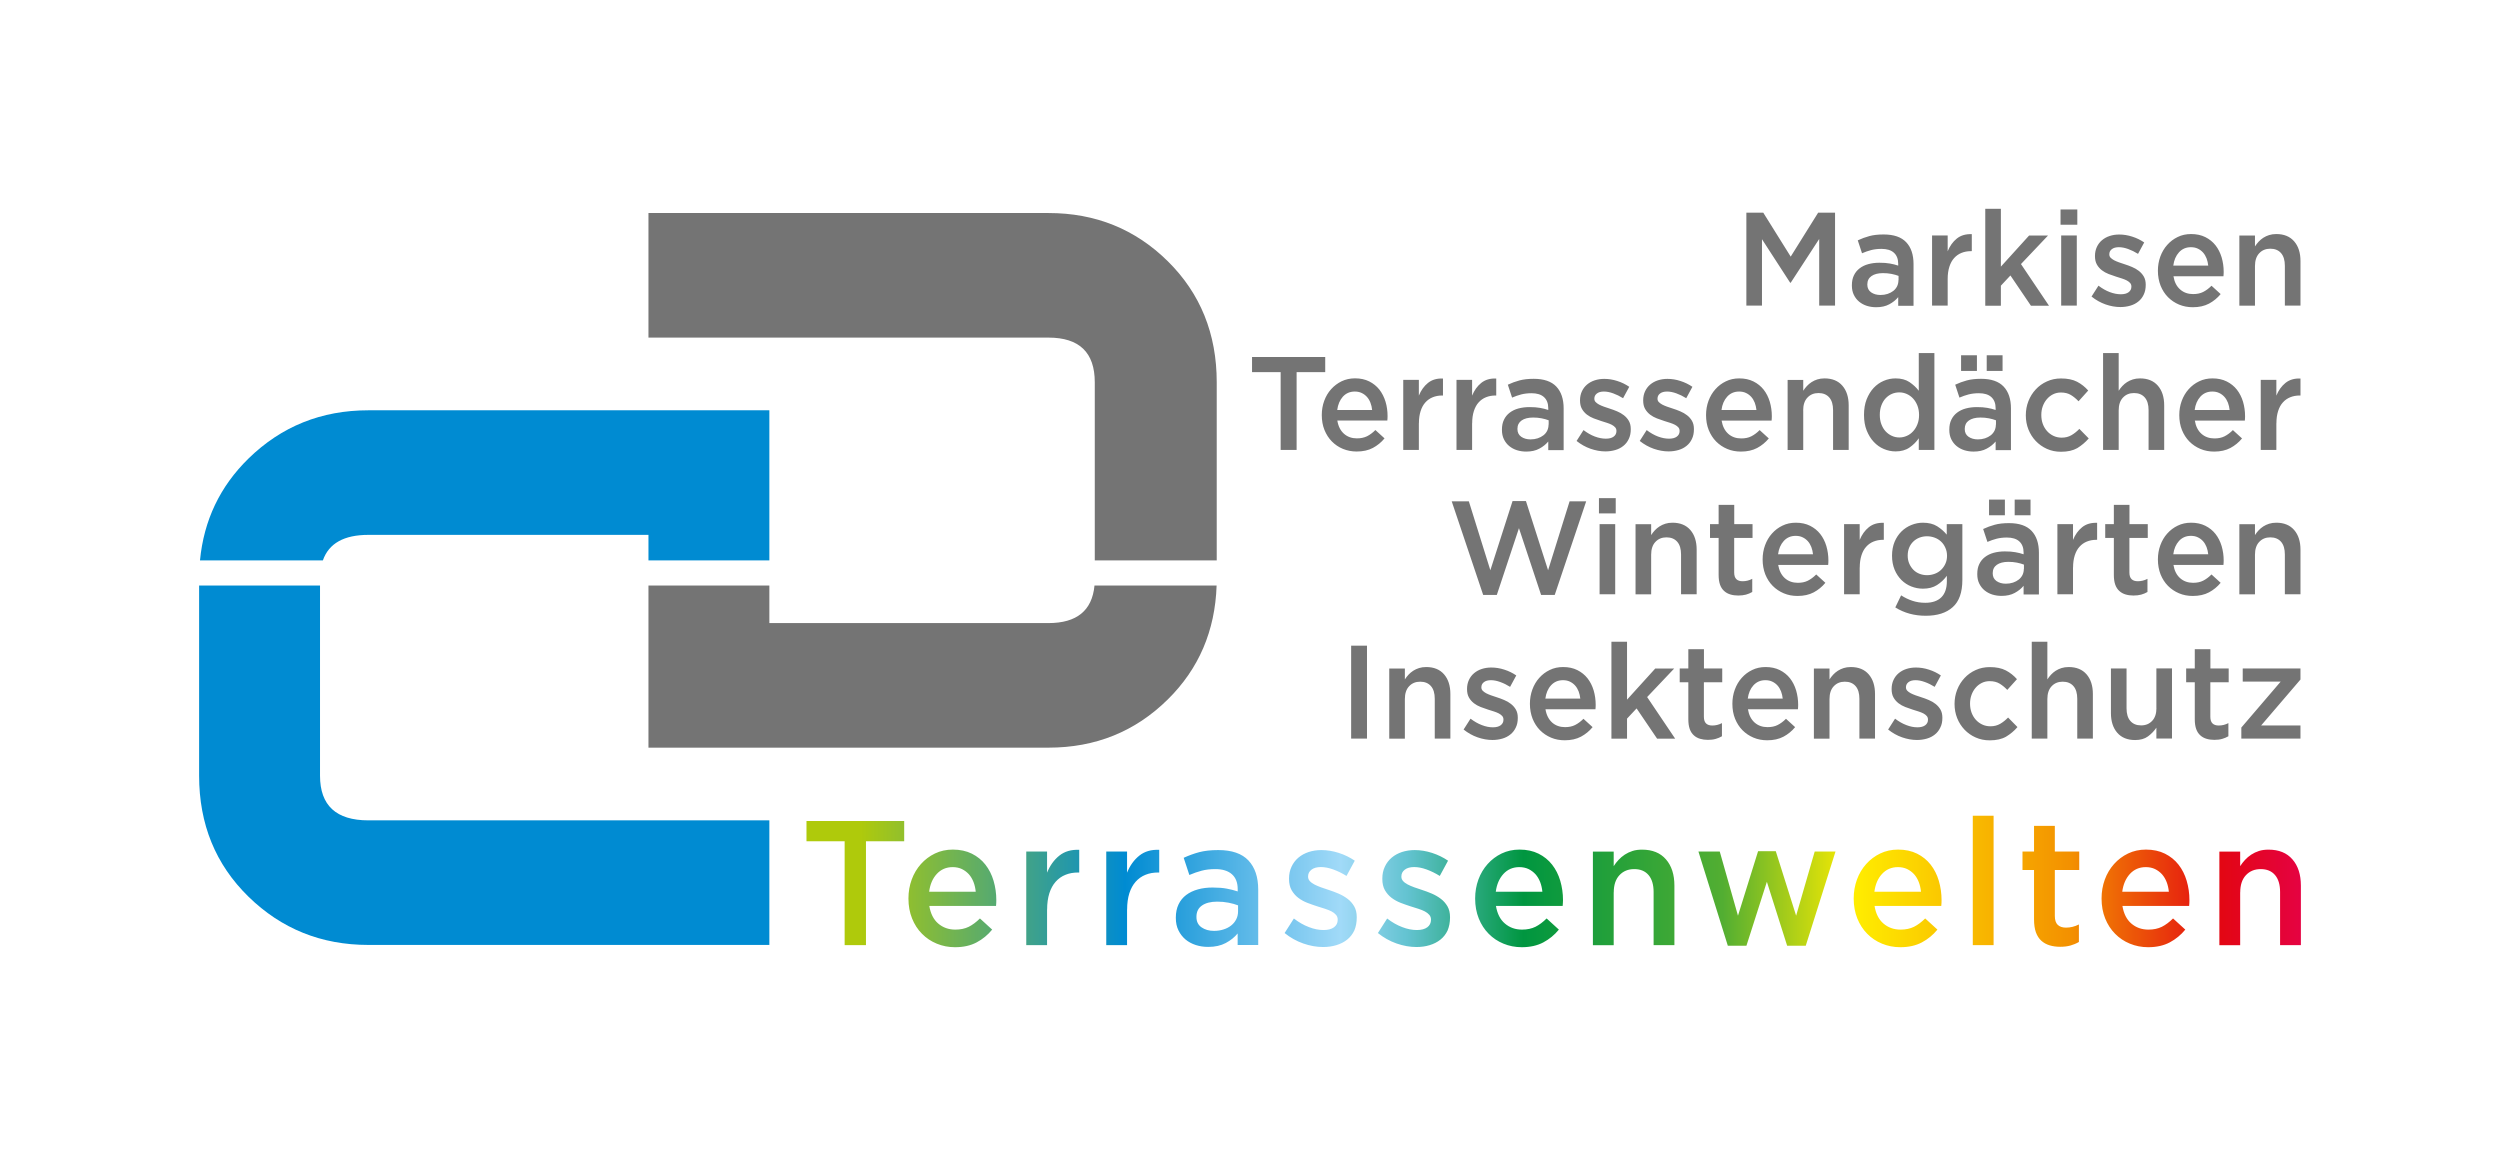
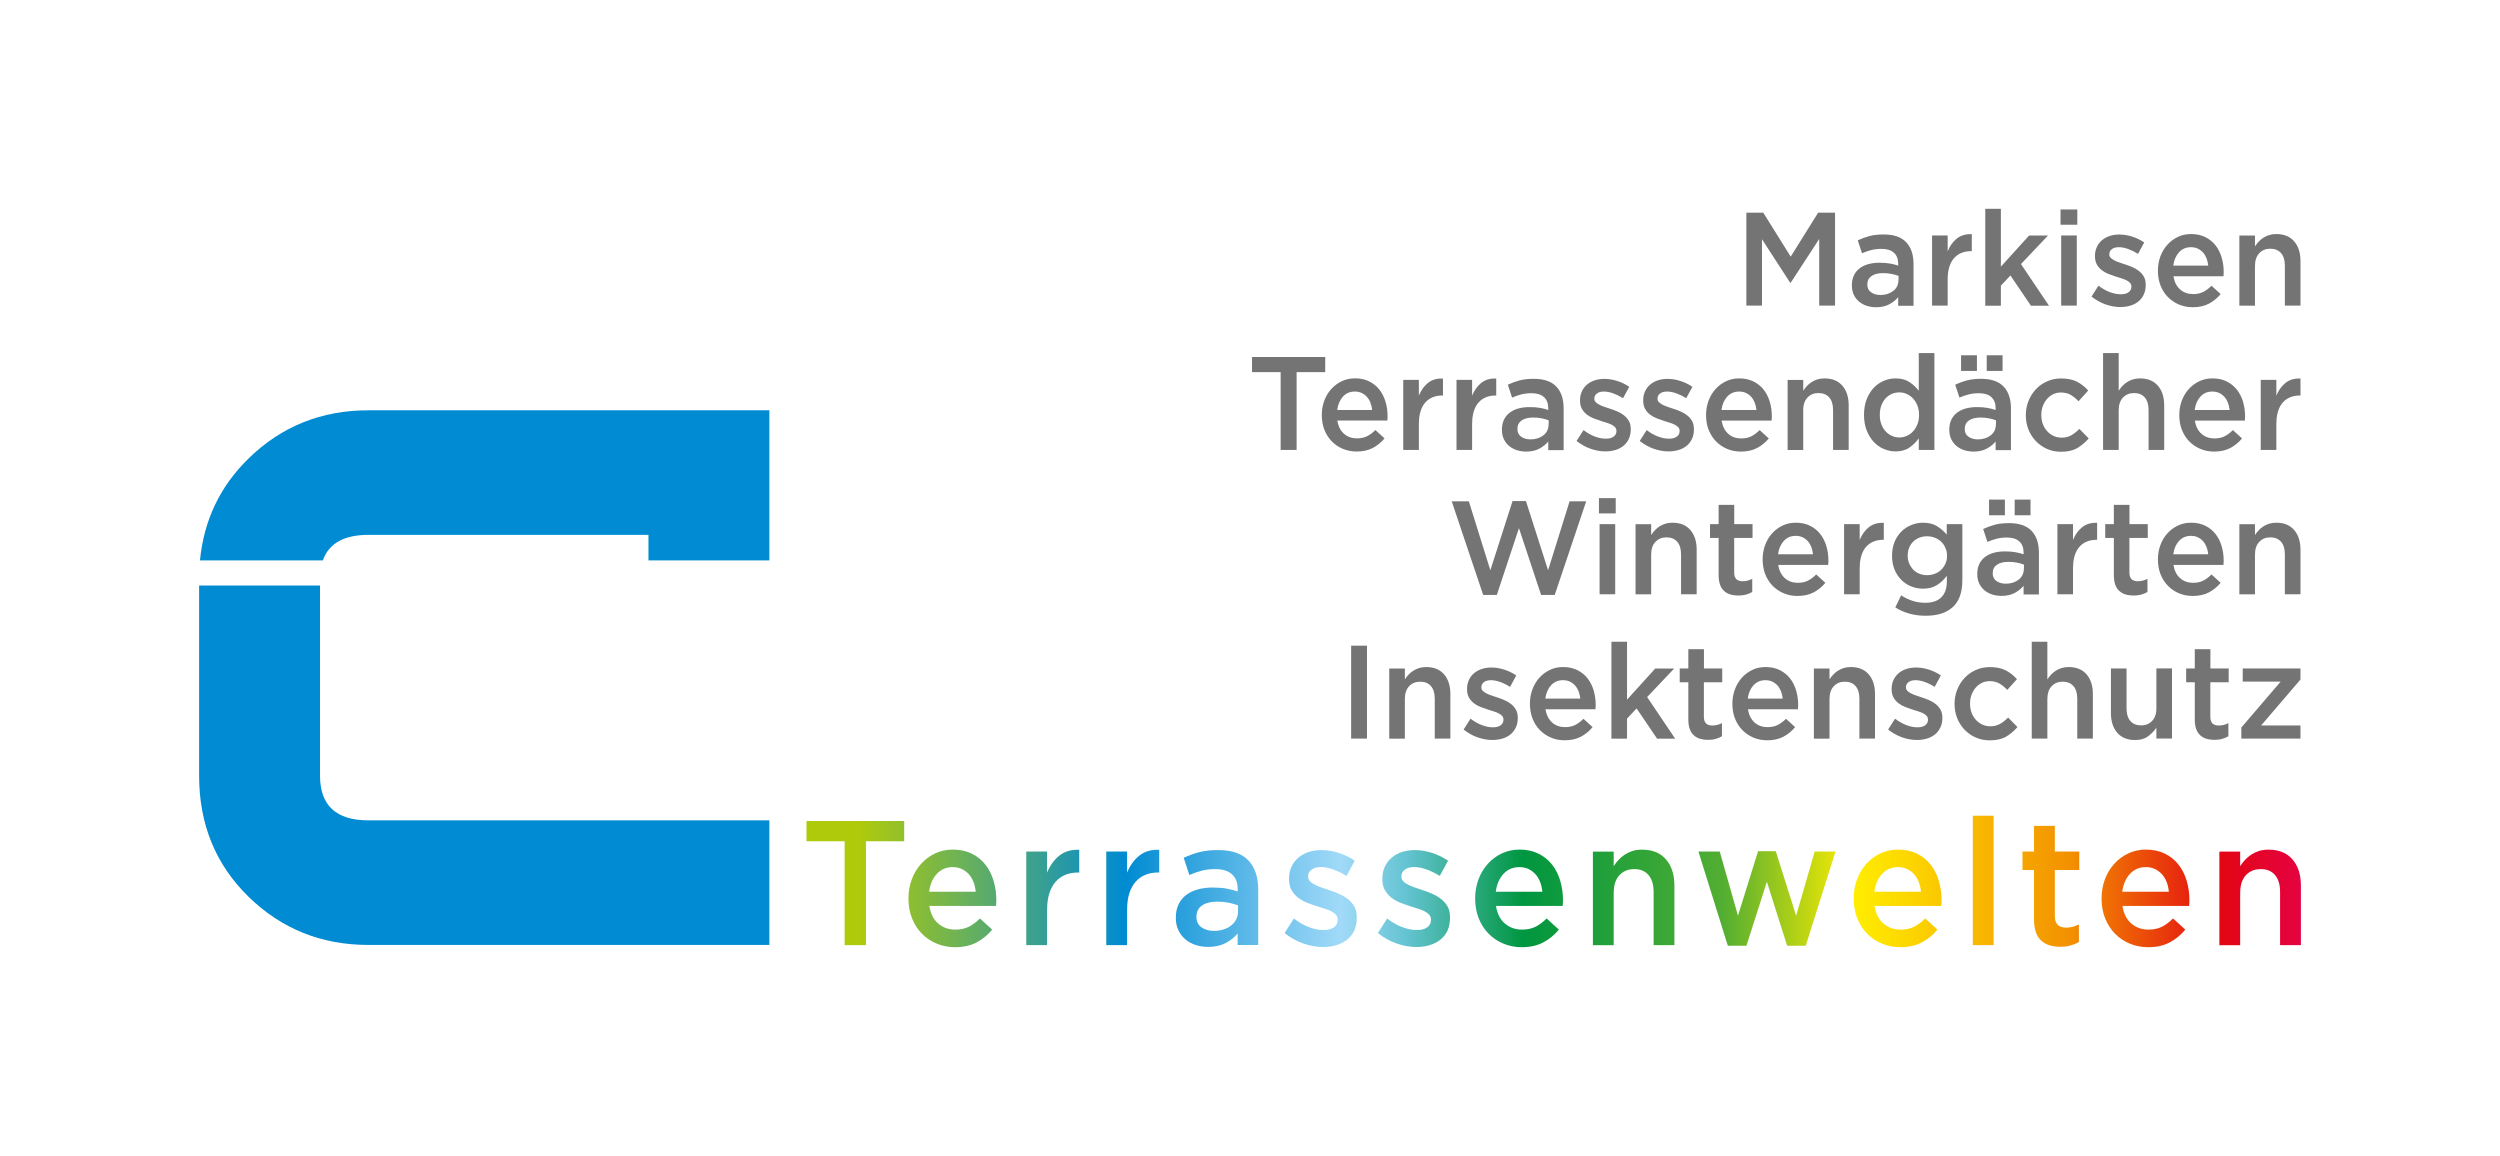
<svg xmlns="http://www.w3.org/2000/svg" width="452" height="209" viewBox="0 0 452 209" fill="none">
  <rect width="452" height="209" fill="white" />
  <path d="M328.911 43.206V55.254H331.777V38.451H328.722L323.76 46.397L318.798 38.451H315.743V55.254H318.566V43.249L323.665 51.119H323.76L328.911 43.206ZM345.967 55.254V47.743C345.967 46.05 345.524 44.725 344.639 43.792C343.754 42.858 342.395 42.391 340.562 42.391C339.551 42.391 338.687 42.489 337.981 42.684C337.265 42.88 336.57 43.13 335.885 43.455L336.654 45.789C337.212 45.55 337.76 45.355 338.308 45.214C338.856 45.073 339.477 44.997 340.173 44.997C341.152 44.997 341.9 45.224 342.417 45.691C342.933 46.158 343.196 46.831 343.196 47.71V48.025C342.711 47.862 342.216 47.732 341.69 47.645C341.173 47.547 340.541 47.504 339.793 47.504C339.077 47.504 338.413 47.591 337.802 47.754C337.191 47.916 336.665 48.177 336.222 48.514C335.78 48.85 335.432 49.273 335.19 49.783C334.937 50.294 334.821 50.891 334.821 51.585V51.629C334.821 52.269 334.937 52.834 335.179 53.322C335.422 53.811 335.738 54.223 336.138 54.549C336.538 54.874 336.991 55.124 337.529 55.298C338.055 55.461 338.614 55.547 339.203 55.547C340.131 55.547 340.931 55.374 341.584 55.016C342.237 54.668 342.775 54.234 343.196 53.724V55.287H345.967V55.254ZM343.238 50.663C343.238 51.064 343.154 51.423 342.996 51.759C342.827 52.085 342.606 52.367 342.311 52.595C342.016 52.823 341.669 53.007 341.279 53.138C340.878 53.268 340.447 53.333 339.983 53.333C339.319 53.333 338.751 53.17 338.298 52.855C337.845 52.53 337.613 52.074 337.613 51.466V51.423C337.613 50.771 337.866 50.261 338.361 49.914C338.856 49.566 339.551 49.382 340.436 49.382C340.984 49.382 341.5 49.425 341.985 49.523C342.469 49.621 342.901 49.74 343.259 49.881V50.663H343.238ZM352.14 50.424C352.14 49.588 352.245 48.861 352.445 48.231C352.645 47.602 352.93 47.07 353.309 46.657C353.678 46.245 354.12 45.93 354.636 45.724C355.153 45.518 355.711 45.409 356.333 45.409H356.501V42.337C355.416 42.294 354.51 42.554 353.794 43.13C353.077 43.705 352.53 44.475 352.14 45.431V42.576H349.317V55.254H352.14V50.424ZM365.392 47.743L370.28 42.587H366.857L361.758 48.21V37.746H358.935V55.276H361.758V51.651L363.485 49.805L367.194 55.276H370.459L365.392 47.743ZM375.579 40.633V37.876H372.545V40.633H375.579ZM375.484 55.254V42.576H372.661V55.254H375.484ZM387.947 51.509V51.466C387.947 50.891 387.831 50.402 387.599 50.001C387.367 49.599 387.062 49.263 386.703 48.98C386.335 48.698 385.934 48.459 385.481 48.275C385.028 48.079 384.576 47.916 384.133 47.775C383.775 47.667 383.427 47.547 383.101 47.428C382.764 47.309 382.469 47.178 382.216 47.048C381.963 46.907 381.752 46.755 381.594 46.592C381.436 46.429 381.363 46.223 381.363 46.006V45.963C381.363 45.594 381.51 45.29 381.815 45.051C382.121 44.812 382.542 44.693 383.09 44.693C383.606 44.693 384.165 44.801 384.765 45.018C385.366 45.235 385.966 45.529 386.556 45.898L387.673 43.835C387.02 43.39 386.303 43.032 385.503 42.782C384.712 42.522 383.922 42.402 383.153 42.402C382.542 42.402 381.973 42.489 381.436 42.663C380.899 42.837 380.435 43.097 380.035 43.434C379.635 43.77 379.329 44.182 379.108 44.66C378.887 45.138 378.771 45.68 378.771 46.267V46.31C378.771 46.918 378.887 47.428 379.119 47.83C379.35 48.242 379.656 48.579 380.014 48.861C380.383 49.143 380.794 49.371 381.247 49.545C381.71 49.718 382.163 49.881 382.606 50.022C382.964 50.131 383.311 50.239 383.638 50.348C383.975 50.456 384.27 50.576 384.523 50.706C384.776 50.847 384.986 50.999 385.134 51.173C385.281 51.347 385.355 51.553 385.355 51.792V51.835C385.355 52.248 385.187 52.584 384.849 52.834C384.512 53.083 384.049 53.203 383.438 53.203C382.806 53.203 382.142 53.072 381.447 52.812C380.751 52.551 380.077 52.161 379.403 51.651L378.149 53.615C378.929 54.245 379.772 54.712 380.678 55.037C381.584 55.352 382.479 55.515 383.364 55.515C383.996 55.515 384.597 55.428 385.155 55.265C385.713 55.102 386.198 54.853 386.609 54.516C387.02 54.191 387.346 53.778 387.578 53.279C387.831 52.769 387.947 52.182 387.947 51.509ZM392.961 49.946H402C402.01 49.805 402.031 49.664 402.031 49.534C402.042 49.404 402.042 49.273 402.042 49.154C402.042 48.242 401.915 47.374 401.673 46.538C401.42 45.702 401.051 44.975 400.567 44.356C400.082 43.737 399.461 43.238 398.723 42.869C397.986 42.5 397.122 42.316 396.153 42.316C395.268 42.316 394.457 42.489 393.73 42.847C393.003 43.195 392.371 43.672 391.834 44.28C391.296 44.877 390.886 45.583 390.591 46.375C390.296 47.178 390.148 48.036 390.148 48.948C390.148 49.935 390.317 50.836 390.633 51.651C390.959 52.454 391.402 53.148 391.971 53.724C392.54 54.299 393.203 54.744 393.972 55.07C394.741 55.385 395.563 55.547 396.458 55.547C397.596 55.547 398.565 55.33 399.387 54.896C400.198 54.462 400.904 53.887 401.494 53.17L399.84 51.661C399.345 52.161 398.839 52.53 398.323 52.79C397.807 53.051 397.206 53.17 396.511 53.17C395.595 53.17 394.815 52.899 394.183 52.345C393.53 51.781 393.13 50.988 392.961 49.946ZM392.929 48.025C393.056 47.037 393.403 46.234 393.962 45.615C394.531 44.997 395.247 44.693 396.121 44.693C396.585 44.693 397.006 44.779 397.364 44.953C397.733 45.127 398.049 45.366 398.312 45.659C398.576 45.952 398.787 46.31 398.945 46.712C399.103 47.124 399.197 47.558 399.25 48.025H392.929ZM407.699 48.101C407.699 47.113 407.952 46.332 408.468 45.789C408.984 45.235 409.648 44.964 410.469 44.964C411.312 44.964 411.955 45.235 412.418 45.767C412.882 46.299 413.103 47.07 413.103 48.058V55.254H415.926V47.189C415.926 45.702 415.547 44.519 414.788 43.64C414.03 42.761 412.945 42.316 411.554 42.316C411.07 42.316 410.638 42.381 410.259 42.5C409.879 42.619 409.532 42.782 409.205 42.988C408.889 43.195 408.605 43.434 408.362 43.694C408.12 43.955 407.899 44.248 407.699 44.551V42.587H404.875V55.265H407.699V48.101Z" fill="#747474" />
  <path d="M234.428 67.285H239.6V64.55H226.369V67.285H231.541V81.353H234.428V67.285ZM241.791 76.045C241.96 77.087 242.371 77.879 243.003 78.433C243.635 78.987 244.414 79.258 245.331 79.258C246.026 79.258 246.637 79.128 247.153 78.878C247.669 78.618 248.175 78.249 248.67 77.749L250.324 79.258C249.734 79.975 249.028 80.55 248.217 80.984C247.406 81.418 246.426 81.635 245.289 81.635C244.404 81.635 243.572 81.472 242.803 81.158C242.034 80.843 241.37 80.387 240.801 79.812C240.232 79.236 239.79 78.542 239.463 77.738C239.137 76.935 238.978 76.034 238.978 75.036C238.978 74.124 239.126 73.266 239.421 72.463C239.716 71.66 240.127 70.965 240.664 70.368C241.201 69.771 241.833 69.293 242.56 68.935C243.287 68.588 244.098 68.403 244.983 68.403C245.963 68.403 246.816 68.588 247.554 68.957C248.291 69.326 248.902 69.825 249.397 70.444C249.882 71.074 250.25 71.801 250.503 72.626C250.756 73.462 250.872 74.33 250.872 75.242C250.872 75.372 250.872 75.502 250.861 75.622C250.851 75.752 250.84 75.882 250.83 76.034H241.791V76.045ZM241.77 74.124H248.08C248.038 73.657 247.933 73.223 247.775 72.81C247.617 72.398 247.406 72.05 247.143 71.757C246.879 71.464 246.563 71.226 246.195 71.052C245.826 70.878 245.415 70.791 244.952 70.791C244.077 70.791 243.361 71.095 242.792 71.714C242.244 72.333 241.897 73.136 241.77 74.124ZM256.539 76.523C256.539 75.687 256.645 74.96 256.845 74.33C257.045 73.7 257.33 73.169 257.709 72.756C258.078 72.344 258.52 72.029 259.036 71.823C259.552 71.616 260.111 71.508 260.732 71.508H260.89V68.436C259.805 68.392 258.899 68.653 258.183 69.228C257.467 69.804 256.919 70.574 256.529 71.529V68.675H253.706V81.353H256.529V76.523H256.539ZM266.168 76.523C266.168 75.687 266.273 74.96 266.473 74.33C266.674 73.7 266.958 73.169 267.337 72.756C267.706 72.344 268.148 72.029 268.665 71.823C269.181 71.616 269.739 71.508 270.361 71.508H270.519V68.436C269.434 68.392 268.528 68.653 267.811 69.228C267.095 69.804 266.547 70.574 266.157 71.529V68.675H263.334V81.353H266.157V76.523H266.168ZM282.707 81.353V73.842C282.707 72.148 282.265 70.824 281.38 69.89C280.495 68.957 279.136 68.49 277.303 68.49C276.292 68.49 275.428 68.588 274.711 68.783C273.995 68.979 273.3 69.228 272.615 69.554L273.384 71.888C273.942 71.649 274.49 71.454 275.038 71.312C275.586 71.171 276.207 71.095 276.903 71.095C277.882 71.095 278.63 71.323 279.147 71.79C279.663 72.257 279.926 72.93 279.926 73.809V74.124C279.441 73.961 278.946 73.831 278.42 73.744C277.903 73.646 277.271 73.603 276.523 73.603C275.807 73.603 275.143 73.69 274.532 73.852C273.921 74.015 273.395 74.276 272.952 74.612C272.51 74.949 272.162 75.372 271.92 75.882C271.667 76.392 271.551 76.989 271.551 77.684V77.728C271.551 78.368 271.667 78.932 271.909 79.421C272.152 79.909 272.468 80.322 272.868 80.647C273.268 80.973 273.721 81.223 274.258 81.397C274.785 81.559 275.344 81.646 275.933 81.646C276.871 81.646 277.661 81.472 278.314 81.114C278.967 80.767 279.505 80.333 279.926 79.823V81.386H282.707V81.353ZM279.979 76.772C279.979 77.174 279.894 77.532 279.736 77.869C279.578 78.194 279.347 78.477 279.052 78.704C278.757 78.932 278.409 79.117 278.019 79.247C277.619 79.377 277.198 79.443 276.724 79.443C276.06 79.443 275.491 79.28 275.038 78.965C274.585 78.65 274.353 78.183 274.353 77.576V77.532C274.353 76.881 274.606 76.371 275.101 76.023C275.596 75.676 276.292 75.492 277.177 75.492C277.724 75.492 278.241 75.535 278.725 75.633C279.21 75.73 279.642 75.85 280 75.991V76.772H279.979ZM294.843 77.608V77.565C294.843 76.989 294.727 76.501 294.495 76.099C294.263 75.698 293.958 75.361 293.6 75.079C293.231 74.797 292.831 74.558 292.378 74.373C291.925 74.178 291.472 74.015 291.029 73.874C290.671 73.766 290.324 73.646 289.997 73.527C289.66 73.407 289.365 73.277 289.112 73.147C288.859 73.006 288.649 72.854 288.491 72.691C288.333 72.528 288.259 72.333 288.259 72.105V72.061C288.259 71.692 288.406 71.388 288.712 71.15C289.017 70.911 289.439 70.791 289.986 70.791C290.503 70.791 291.061 70.9 291.661 71.117C292.262 71.334 292.862 71.627 293.452 71.996L294.569 69.934C293.916 69.489 293.199 69.131 292.399 68.881C291.609 68.62 290.819 68.501 290.05 68.501C289.439 68.501 288.87 68.588 288.333 68.762C287.795 68.935 287.332 69.196 286.931 69.532C286.531 69.869 286.226 70.281 286.004 70.759C285.783 71.236 285.667 71.779 285.667 72.365V72.409C285.667 73.017 285.783 73.527 286.015 73.928C286.247 74.341 286.552 74.677 286.91 74.96C287.279 75.242 287.69 75.47 288.143 75.643C288.606 75.817 289.059 75.98 289.502 76.121C289.86 76.23 290.208 76.338 290.534 76.447C290.871 76.555 291.166 76.675 291.419 76.805C291.672 76.946 291.883 77.098 292.03 77.272C292.178 77.445 292.251 77.652 292.251 77.901V77.945C292.251 78.357 292.083 78.694 291.746 78.943C291.409 79.193 290.945 79.312 290.334 79.312C289.702 79.312 289.038 79.182 288.343 78.922C287.648 78.661 286.974 78.27 286.299 77.76L285.046 79.725C285.825 80.344 286.668 80.821 287.574 81.136C288.48 81.451 289.375 81.614 290.26 81.614C290.892 81.614 291.493 81.527 292.051 81.364C292.61 81.201 293.094 80.951 293.505 80.615C293.916 80.289 294.242 79.877 294.474 79.377C294.727 78.867 294.843 78.281 294.843 77.608ZM306.262 77.608V77.565C306.262 76.989 306.146 76.501 305.915 76.099C305.683 75.698 305.388 75.361 305.019 75.079C304.65 74.797 304.25 74.558 303.797 74.373C303.344 74.178 302.902 74.015 302.449 73.874C302.091 73.766 301.743 73.646 301.416 73.527C301.079 73.407 300.784 73.277 300.531 73.147C300.279 73.006 300.068 72.854 299.91 72.691C299.752 72.528 299.678 72.333 299.678 72.105V72.061C299.678 71.692 299.826 71.388 300.131 71.15C300.437 70.911 300.858 70.791 301.406 70.791C301.922 70.791 302.48 70.9 303.081 71.117C303.681 71.334 304.282 71.627 304.872 71.996L305.988 69.934C305.335 69.489 304.608 69.131 303.818 68.881C303.028 68.62 302.238 68.501 301.469 68.501C300.858 68.501 300.289 68.588 299.752 68.762C299.215 68.935 298.751 69.196 298.351 69.532C297.951 69.869 297.645 70.281 297.424 70.759C297.203 71.236 297.087 71.779 297.087 72.365V72.409C297.087 73.017 297.203 73.527 297.434 73.928C297.666 74.341 297.972 74.677 298.33 74.96C298.698 75.242 299.109 75.47 299.562 75.643C300.026 75.817 300.479 75.98 300.921 76.121C301.279 76.23 301.627 76.338 301.954 76.447C302.291 76.555 302.586 76.675 302.839 76.805C303.091 76.946 303.302 77.098 303.45 77.272C303.597 77.445 303.671 77.652 303.671 77.901V77.945C303.671 78.357 303.502 78.694 303.165 78.943C302.828 79.193 302.364 79.312 301.753 79.312C301.121 79.312 300.458 79.182 299.762 78.922C299.067 78.661 298.393 78.27 297.719 77.76L296.465 79.725C297.245 80.344 298.088 80.821 298.993 81.136C299.899 81.451 300.795 81.614 301.68 81.614C302.312 81.614 302.912 81.527 303.471 81.364C304.029 81.201 304.514 80.951 304.924 80.615C305.335 80.289 305.662 79.877 305.894 79.377C306.146 78.867 306.262 78.281 306.262 77.608ZM311.266 76.045H320.305C320.315 75.904 320.336 75.763 320.336 75.633C320.347 75.502 320.347 75.372 320.347 75.253C320.347 74.341 320.22 73.472 319.978 72.637C319.725 71.801 319.357 71.074 318.872 70.455C318.387 69.836 317.766 69.337 317.028 68.968C316.291 68.599 315.427 68.414 314.458 68.414C313.573 68.414 312.762 68.588 312.035 68.946C311.308 69.293 310.676 69.771 310.139 70.379C309.602 70.976 309.191 71.681 308.896 72.474C308.601 73.277 308.453 74.135 308.453 75.046C308.453 76.034 308.611 76.935 308.938 77.749C309.265 78.552 309.707 79.247 310.276 79.823C310.845 80.398 311.508 80.843 312.277 81.168C313.046 81.494 313.879 81.646 314.764 81.646C315.901 81.646 316.87 81.429 317.692 80.995C318.503 80.561 319.209 79.985 319.799 79.269L318.145 77.76C317.65 78.259 317.144 78.629 316.628 78.889C316.112 79.15 315.512 79.269 314.806 79.269C313.889 79.269 313.11 78.998 312.478 78.444C311.846 77.879 311.445 77.087 311.266 76.045ZM311.245 74.124C311.371 73.136 311.719 72.333 312.277 71.714C312.846 71.095 313.563 70.791 314.437 70.791C314.901 70.791 315.322 70.878 315.68 71.052C316.049 71.226 316.365 71.464 316.628 71.757C316.892 72.05 317.102 72.409 317.26 72.81C317.418 73.223 317.513 73.657 317.566 74.124H311.245ZM326.014 74.2C326.014 73.212 326.267 72.43 326.783 71.888C327.3 71.334 327.963 71.063 328.785 71.063C329.628 71.063 330.27 71.334 330.734 71.866C331.197 72.398 331.419 73.169 331.419 74.156V81.353H334.242V73.288C334.242 71.801 333.863 70.618 333.104 69.739C332.346 68.859 331.261 68.414 329.87 68.414C329.385 68.414 328.954 68.479 328.574 68.599C328.195 68.718 327.847 68.881 327.531 69.087C327.215 69.293 326.931 69.532 326.689 69.793C326.446 70.053 326.225 70.335 326.025 70.65V68.686H323.202V81.364H326.025V74.2H326.014ZM349.738 81.353V63.834H346.915V70.65C346.462 70.053 345.904 69.543 345.24 69.087C344.576 68.642 343.733 68.414 342.722 68.414C341.995 68.414 341.279 68.555 340.594 68.848C339.899 69.141 339.298 69.565 338.761 70.129C338.234 70.694 337.813 71.388 337.486 72.203C337.17 73.017 337.012 73.95 337.012 75.014C337.012 76.067 337.17 77.011 337.497 77.825C337.824 78.639 338.245 79.334 338.782 79.898C339.309 80.463 339.92 80.897 340.605 81.179C341.289 81.472 341.995 81.614 342.722 81.614C343.712 81.614 344.555 81.386 345.229 80.919C345.904 80.452 346.472 79.898 346.915 79.236V81.353H349.738ZM346.967 75.014C346.967 75.643 346.873 76.197 346.673 76.696C346.483 77.196 346.22 77.619 345.893 77.977C345.566 78.335 345.187 78.618 344.755 78.802C344.323 78.998 343.87 79.095 343.407 79.095C342.922 79.095 342.469 78.998 342.048 78.802C341.616 78.607 341.247 78.335 340.921 77.988C340.594 77.641 340.341 77.207 340.152 76.707C339.962 76.208 339.867 75.643 339.867 75.014C339.867 74.373 339.962 73.798 340.152 73.299C340.341 72.799 340.594 72.365 340.921 72.018C341.247 71.671 341.627 71.399 342.048 71.215C342.48 71.03 342.933 70.943 343.407 70.943C343.87 70.943 344.323 71.041 344.755 71.236C345.187 71.432 345.566 71.703 345.893 72.061C346.22 72.42 346.483 72.854 346.673 73.342C346.862 73.831 346.967 74.395 346.967 75.014ZM363.58 81.353V73.842C363.58 72.148 363.138 70.824 362.253 69.89C361.368 68.957 360.009 68.49 358.176 68.49C357.165 68.49 356.301 68.588 355.595 68.783C354.879 68.979 354.184 69.228 353.499 69.554L354.268 71.888C354.826 71.649 355.374 71.454 355.922 71.312C356.47 71.171 357.091 71.095 357.786 71.095C358.766 71.095 359.514 71.323 360.03 71.79C360.546 72.257 360.81 72.93 360.81 73.809V74.124C360.325 73.961 359.83 73.831 359.303 73.744C358.787 73.646 358.155 73.603 357.407 73.603C356.691 73.603 356.027 73.69 355.416 73.852C354.805 74.015 354.278 74.276 353.836 74.612C353.394 74.949 353.046 75.372 352.804 75.882C352.551 76.392 352.435 76.989 352.435 77.684V77.728C352.435 78.368 352.551 78.932 352.793 79.421C353.035 79.909 353.351 80.322 353.752 80.647C354.152 80.973 354.605 81.223 355.142 81.397C355.669 81.559 356.227 81.646 356.817 81.646C357.744 81.646 358.545 81.472 359.198 81.114C359.851 80.767 360.388 80.333 360.81 79.823V81.386H363.58V81.353ZM360.852 76.772C360.852 77.174 360.768 77.532 360.61 77.869C360.441 78.194 360.22 78.477 359.925 78.704C359.63 78.932 359.282 79.117 358.893 79.247C358.492 79.377 358.06 79.443 357.597 79.443C356.933 79.443 356.364 79.28 355.911 78.965C355.448 78.65 355.227 78.183 355.227 77.576V77.532C355.227 76.881 355.479 76.371 355.974 76.023C356.47 75.676 357.165 75.492 358.05 75.492C358.598 75.492 359.114 75.535 359.598 75.633C360.083 75.73 360.515 75.85 360.873 75.991V76.772H360.852ZM362.063 67.068V64.235H359.198V67.068H362.063ZM357.428 67.068V64.235H354.563V67.068H357.428ZM377.644 79.269L375.948 77.543C375.495 78.01 375.021 78.39 374.515 78.683C374.01 78.976 373.42 79.128 372.756 79.128C372.208 79.128 371.713 79.019 371.26 78.802C370.807 78.585 370.417 78.292 370.091 77.923C369.764 77.554 369.511 77.12 369.332 76.631C369.153 76.132 369.069 75.6 369.069 75.025C369.069 74.46 369.153 73.939 369.332 73.451C369.511 72.962 369.754 72.539 370.07 72.17C370.386 71.801 370.754 71.508 371.186 71.291C371.618 71.074 372.092 70.965 372.608 70.965C373.325 70.965 373.925 71.117 374.41 71.41C374.894 71.703 375.358 72.083 375.8 72.55L377.549 70.607C376.97 69.956 376.306 69.424 375.537 69.022C374.768 68.62 373.799 68.425 372.64 68.425C371.724 68.425 370.87 68.599 370.091 68.957C369.311 69.304 368.626 69.793 368.068 70.401C367.499 71.008 367.057 71.714 366.741 72.517C366.425 73.32 366.267 74.178 366.267 75.09C366.267 76.002 366.425 76.859 366.741 77.652C367.057 78.444 367.499 79.139 368.068 79.736C368.637 80.333 369.311 80.81 370.08 81.158C370.86 81.505 371.702 81.679 372.619 81.679C373.82 81.679 374.8 81.462 375.579 81.016C376.348 80.539 377.043 79.964 377.644 79.269ZM383.059 74.2C383.059 73.212 383.311 72.43 383.828 71.888C384.344 71.334 385.008 71.063 385.829 71.063C386.672 71.063 387.315 71.334 387.778 71.866C388.242 72.398 388.463 73.169 388.463 74.156V81.353H391.286V73.288C391.286 71.801 390.907 70.618 390.148 69.739C389.39 68.859 388.305 68.414 386.914 68.414C386.43 68.414 385.998 68.479 385.619 68.599C385.239 68.718 384.892 68.881 384.565 69.087C384.249 69.293 383.965 69.532 383.722 69.793C383.48 70.053 383.259 70.335 383.059 70.65V63.834H380.235V81.353H383.059V74.2ZM396.827 76.045H405.866C405.876 75.904 405.897 75.763 405.897 75.633C405.908 75.502 405.908 75.372 405.908 75.253C405.908 74.341 405.782 73.472 405.539 72.637C405.286 71.801 404.918 71.074 404.433 70.455C403.949 69.836 403.327 69.337 402.59 68.968C401.852 68.599 400.999 68.414 400.019 68.414C399.134 68.414 398.323 68.588 397.596 68.946C396.869 69.293 396.237 69.771 395.7 70.379C395.163 70.976 394.752 71.681 394.457 72.474C394.162 73.277 394.014 74.135 394.014 75.046C394.014 76.034 394.173 76.935 394.499 77.749C394.826 78.552 395.268 79.247 395.837 79.823C396.406 80.398 397.07 80.843 397.839 81.168C398.608 81.494 399.44 81.646 400.325 81.646C401.462 81.646 402.432 81.429 403.253 80.995C404.064 80.561 404.77 79.985 405.36 79.269L403.706 77.76C403.211 78.259 402.705 78.629 402.189 78.889C401.673 79.15 401.073 79.269 400.367 79.269C399.45 79.269 398.671 78.998 398.039 78.444C397.396 77.879 396.996 77.087 396.827 76.045ZM396.796 74.124C396.922 73.136 397.27 72.333 397.828 71.714C398.397 71.095 399.113 70.791 399.988 70.791C400.451 70.791 400.872 70.878 401.231 71.052C401.599 71.226 401.915 71.464 402.179 71.757C402.442 72.05 402.653 72.409 402.811 72.81C402.969 73.223 403.064 73.657 403.116 74.124H396.796ZM411.576 76.523C411.576 75.687 411.681 74.96 411.881 74.33C412.081 73.7 412.366 73.169 412.745 72.756C413.114 72.344 413.556 72.029 414.072 71.823C414.588 71.616 415.147 71.508 415.768 71.508H415.926V68.436C414.841 68.392 413.935 68.653 413.219 69.228C412.503 69.804 411.955 70.574 411.565 71.529V68.675H408.742V81.353H411.565V76.523H411.576Z" fill="#747474" />
  <path d="M269.454 103.102L265.567 90.641H262.47L268.158 107.563H270.624L274.627 95.493L278.63 107.563H281.095L286.783 90.641H283.781L279.894 103.102L275.891 90.597H273.468L269.454 103.102ZM292.124 92.823V90.065H289.09V92.823H292.124ZM292.03 107.444V94.766H289.206V107.444H292.03ZM298.529 100.291C298.529 99.303 298.782 98.521 299.298 97.978C299.815 97.425 300.478 97.154 301.3 97.154C302.143 97.154 302.785 97.425 303.249 97.957C303.712 98.489 303.934 99.259 303.934 100.247V107.444H306.757V99.379C306.757 97.892 306.378 96.709 305.619 95.829C304.861 94.95 303.776 94.505 302.385 94.505C301.9 94.505 301.468 94.57 301.089 94.69C300.71 94.809 300.362 94.972 300.036 95.178C299.72 95.384 299.435 95.623 299.193 95.884C298.951 96.144 298.73 96.426 298.529 96.741V94.776H295.706V107.455H298.529V100.291ZM313.551 97.262H316.859V94.766H313.551V91.281H310.728V94.766H309.169V97.262H310.728V103.938C310.728 104.643 310.813 105.229 310.981 105.707C311.15 106.174 311.392 106.554 311.719 106.847C312.035 107.14 312.414 107.346 312.846 107.476C313.278 107.607 313.752 107.672 314.268 107.672C314.795 107.672 315.258 107.618 315.669 107.509C316.069 107.4 316.449 107.238 316.807 107.031V104.654C316.248 104.947 315.669 105.088 315.058 105.088C314.573 105.088 314.205 104.969 313.941 104.719C313.678 104.47 313.541 104.068 313.541 103.504V97.262H313.551ZM321.494 102.136H330.533C330.544 101.995 330.565 101.854 330.565 101.723C330.575 101.593 330.575 101.463 330.575 101.343C330.575 100.432 330.449 99.563 330.206 98.728C329.954 97.892 329.585 97.164 329.1 96.546C328.616 95.927 327.994 95.428 327.257 95.059C326.519 94.69 325.666 94.505 324.686 94.505C323.802 94.505 322.99 94.679 322.264 95.037C321.537 95.384 320.905 95.862 320.367 96.47C319.83 97.067 319.419 97.772 319.124 98.576C318.829 99.379 318.682 100.236 318.682 101.148C318.682 102.136 318.85 103.037 319.166 103.851C319.493 104.654 319.935 105.349 320.504 105.924C321.073 106.499 321.737 106.945 322.506 107.27C323.275 107.596 324.097 107.748 324.992 107.748C326.13 107.748 327.099 107.531 327.921 107.097C328.732 106.662 329.437 106.087 330.027 105.371L328.374 103.862C327.878 104.361 327.373 104.73 326.857 104.991C326.34 105.251 325.74 105.371 325.045 105.371C324.128 105.371 323.349 105.099 322.716 104.546C322.074 103.97 321.674 103.178 321.494 102.136ZM321.473 100.215C321.6 99.227 321.947 98.424 322.506 97.805C323.075 97.186 323.791 96.882 324.665 96.882C325.129 96.882 325.55 96.969 325.908 97.143C326.277 97.316 326.593 97.555 326.857 97.848C327.12 98.141 327.331 98.5 327.489 98.901C327.647 99.314 327.741 99.748 327.794 100.215H321.473ZM336.243 102.614C336.243 101.778 336.348 101.05 336.548 100.421C336.748 99.791 337.033 99.259 337.412 98.847C337.781 98.434 338.223 98.12 338.739 97.913C339.256 97.707 339.814 97.599 340.435 97.599H340.593V94.527C339.508 94.483 338.602 94.744 337.886 95.319C337.17 95.894 336.622 96.665 336.232 97.62V94.766H333.409V107.444H336.232V102.614H336.243ZM354.794 104.85V94.766H351.971V96.665C351.486 96.068 350.907 95.569 350.233 95.145C349.558 94.722 348.695 94.505 347.662 94.505C346.946 94.505 346.251 94.646 345.576 94.918C344.902 95.189 344.302 95.58 343.785 96.09C343.269 96.6 342.848 97.23 342.542 97.957C342.237 98.695 342.079 99.531 342.079 100.475C342.079 101.419 342.237 102.255 342.542 102.993C342.848 103.732 343.269 104.35 343.785 104.871C344.302 105.381 344.902 105.772 345.566 106.033C346.229 106.293 346.935 106.434 347.662 106.434C348.673 106.434 349.516 106.217 350.201 105.783C350.886 105.349 351.486 104.795 351.992 104.101V105.088C351.992 106.369 351.655 107.335 350.991 107.997C350.327 108.649 349.358 108.985 348.105 108.985C347.262 108.985 346.493 108.866 345.776 108.627C345.06 108.388 344.375 108.063 343.722 107.639L342.669 109.821C344.281 110.831 346.114 111.33 348.168 111.33C350.285 111.33 351.908 110.809 353.056 109.767C354.215 108.736 354.794 107.097 354.794 104.85ZM352.023 100.486C352.023 101.018 351.929 101.485 351.728 101.919C351.539 102.342 351.275 102.711 350.949 103.026C350.622 103.341 350.243 103.58 349.801 103.742C349.358 103.905 348.895 103.992 348.41 103.992C347.926 103.992 347.473 103.905 347.051 103.742C346.619 103.58 346.25 103.33 345.945 103.026C345.639 102.711 345.387 102.342 345.197 101.908C345.007 101.474 344.913 100.996 344.913 100.464C344.913 99.932 344.997 99.455 345.176 99.021C345.355 98.586 345.608 98.217 345.924 97.913C346.24 97.609 346.609 97.371 347.03 97.208C347.451 97.045 347.904 96.958 348.4 96.958C348.884 96.958 349.348 97.045 349.79 97.208C350.233 97.371 350.612 97.609 350.938 97.913C351.265 98.217 351.528 98.586 351.718 99.031C351.918 99.466 352.023 99.954 352.023 100.486ZM368.636 107.444V99.932C368.636 98.239 368.194 96.915 367.309 95.981C366.424 95.048 365.065 94.581 363.232 94.581C362.221 94.581 361.357 94.679 360.651 94.874C359.935 95.07 359.24 95.319 358.555 95.645L359.324 97.978C359.882 97.74 360.43 97.544 360.978 97.403C361.526 97.262 362.147 97.186 362.842 97.186C363.822 97.186 364.57 97.414 365.086 97.881C365.602 98.348 365.866 99.021 365.866 99.9V100.215C365.381 100.052 364.886 99.921 364.359 99.835C363.843 99.737 363.211 99.694 362.463 99.694C361.747 99.694 361.083 99.78 360.472 99.943C359.861 100.106 359.334 100.367 358.892 100.703C358.449 101.04 358.102 101.463 357.859 101.973C357.607 102.483 357.491 103.08 357.491 103.775V103.818C357.491 104.459 357.607 105.023 357.849 105.512C358.091 106 358.407 106.413 358.808 106.738C359.208 107.064 359.661 107.314 360.198 107.487C360.725 107.65 361.283 107.737 361.873 107.737C362.8 107.737 363.601 107.563 364.254 107.205C364.907 106.858 365.444 106.424 365.866 105.913V107.476H368.636V107.444ZM365.908 102.863C365.908 103.265 365.824 103.623 365.666 103.959C365.497 104.285 365.276 104.567 364.981 104.795C364.686 105.023 364.338 105.208 363.948 105.338C363.548 105.468 363.116 105.533 362.653 105.533C361.989 105.533 361.42 105.371 360.967 105.056C360.514 104.73 360.282 104.274 360.282 103.666V103.623C360.282 102.972 360.535 102.462 361.03 102.114C361.525 101.767 362.221 101.582 363.106 101.582C363.653 101.582 364.17 101.626 364.654 101.723C365.139 101.821 365.571 101.941 365.929 102.082V102.863H365.908ZM367.119 93.159V90.326H364.254V93.159H367.119ZM362.484 93.159V90.326H359.619V93.159H362.484ZM374.809 102.614C374.809 101.778 374.915 101.05 375.115 100.421C375.315 99.791 375.6 99.259 375.979 98.847C376.347 98.434 376.79 98.12 377.306 97.913C377.822 97.707 378.381 97.599 379.002 97.599H379.16V94.527C378.075 94.483 377.169 94.744 376.453 95.319C375.737 95.894 375.189 96.665 374.799 97.62V94.766H371.976V107.444H374.799V102.614H374.809ZM385.007 97.262H388.315V94.766H385.007V91.281H382.184V94.766H380.624V97.262H382.184V103.938C382.184 104.643 382.268 105.229 382.436 105.707C382.605 106.174 382.847 106.554 383.174 106.847C383.49 107.14 383.869 107.346 384.301 107.476C384.733 107.607 385.207 107.672 385.723 107.672C386.25 107.672 386.713 107.618 387.124 107.509C387.525 107.4 387.904 107.238 388.262 107.031V104.654C387.704 104.947 387.124 105.088 386.513 105.088C386.029 105.088 385.66 104.969 385.397 104.719C385.133 104.47 384.996 104.068 384.996 103.504V97.262H385.007ZM392.96 102.136H401.999C402.009 101.995 402.031 101.854 402.031 101.723C402.041 101.593 402.041 101.463 402.041 101.343C402.041 100.432 401.915 99.563 401.672 98.728C401.42 97.892 401.051 97.164 400.566 96.546C400.082 95.927 399.46 95.428 398.723 95.059C397.985 94.69 397.121 94.505 396.152 94.505C395.267 94.505 394.456 94.679 393.729 95.037C393.003 95.384 392.37 95.862 391.833 96.47C391.296 97.067 390.885 97.772 390.59 98.576C390.295 99.379 390.148 100.236 390.148 101.148C390.148 102.136 390.316 103.037 390.632 103.851C390.959 104.654 391.401 105.349 391.97 105.924C392.539 106.499 393.203 106.945 393.972 107.27C394.741 107.596 395.562 107.748 396.458 107.748C397.596 107.748 398.565 107.531 399.386 107.097C400.198 106.662 400.903 106.087 401.493 105.371L399.839 103.862C399.344 104.361 398.839 104.73 398.322 104.991C397.806 105.251 397.206 105.371 396.51 105.371C395.594 105.371 394.814 105.099 394.182 104.546C393.529 103.97 393.129 103.178 392.96 102.136ZM392.929 100.215C393.055 99.227 393.403 98.424 393.961 97.805C394.53 97.186 395.246 96.882 396.121 96.882C396.584 96.882 397.006 96.969 397.364 97.143C397.732 97.316 398.049 97.555 398.312 97.848C398.575 98.141 398.786 98.5 398.944 98.901C399.102 99.314 399.197 99.748 399.249 100.215H392.929ZM407.698 100.291C407.698 99.303 407.951 98.521 408.467 97.978C408.983 97.425 409.647 97.154 410.469 97.154C411.311 97.154 411.954 97.425 412.418 97.957C412.881 98.489 413.102 99.259 413.102 100.247V107.444H415.926V99.379C415.926 97.892 415.546 96.709 414.788 95.829C414.029 94.95 412.944 94.505 411.554 94.505C411.069 94.505 410.637 94.57 410.258 94.69C409.879 94.809 409.531 94.972 409.205 95.178C408.888 95.384 408.604 95.623 408.362 95.884C408.119 96.144 407.898 96.426 407.698 96.741V94.776H404.875V107.455H407.698V100.291Z" fill="#747474" />
  <path d="M244.287 116.736V133.54H247.153V116.736H244.287ZM254 126.386C254 125.399 254.253 124.617 254.769 124.074C255.285 123.521 255.949 123.249 256.771 123.249C257.613 123.249 258.256 123.521 258.72 124.053C259.183 124.584 259.404 125.355 259.404 126.343V133.54H262.227V125.474C262.227 123.987 261.848 122.804 261.09 121.925C260.331 121.046 259.246 120.601 257.856 120.601C257.371 120.601 256.939 120.666 256.56 120.785C256.181 120.905 255.833 121.067 255.507 121.274C255.19 121.48 254.906 121.719 254.664 121.979C254.421 122.24 254.2 122.522 254 122.837V120.872H251.177V133.55H254V126.386ZM274.416 129.795V129.751C274.416 129.176 274.3 128.687 274.068 128.286C273.837 127.884 273.531 127.548 273.173 127.266C272.804 126.983 272.404 126.744 271.951 126.56C271.498 126.365 271.045 126.202 270.602 126.061C270.244 125.952 269.897 125.833 269.57 125.713C269.233 125.594 268.938 125.464 268.685 125.333C268.432 125.192 268.222 125.04 268.064 124.877C267.906 124.704 267.832 124.508 267.832 124.291V124.248C267.832 123.879 267.979 123.575 268.285 123.336C268.59 123.097 269.012 122.978 269.56 122.978C270.076 122.978 270.634 123.086 271.234 123.304C271.845 123.521 272.435 123.814 273.025 124.183L274.142 122.12C273.489 121.675 272.762 121.317 271.972 121.067C271.182 120.807 270.392 120.688 269.623 120.688C269.012 120.688 268.443 120.774 267.906 120.948C267.368 121.122 266.905 121.382 266.505 121.719C266.104 122.055 265.799 122.468 265.577 122.945C265.356 123.423 265.24 123.966 265.24 124.552V124.595C265.24 125.203 265.356 125.713 265.588 126.115C265.82 126.527 266.125 126.864 266.483 127.146C266.852 127.428 267.263 127.656 267.716 127.83C268.179 128.004 268.632 128.166 269.075 128.308C269.433 128.416 269.781 128.525 270.107 128.633C270.444 128.742 270.739 128.861 270.992 128.991C271.245 129.133 271.456 129.284 271.603 129.458C271.751 129.632 271.824 129.838 271.824 130.088V130.131C271.824 130.544 271.656 130.88 271.319 131.13C270.982 131.379 270.518 131.499 269.907 131.499C269.275 131.499 268.611 131.369 267.916 131.097C267.221 130.837 266.547 130.446 265.872 129.936L264.619 131.9C265.398 132.519 266.241 132.997 267.147 133.312C268.053 133.626 268.948 133.789 269.833 133.789C270.465 133.789 271.066 133.702 271.624 133.54C272.183 133.377 272.667 133.127 273.078 132.791C273.489 132.465 273.815 132.052 274.047 131.553C274.3 131.054 274.416 130.468 274.416 129.795ZM279.42 128.232H288.458C288.469 128.09 288.49 127.949 288.49 127.819C288.5 127.689 288.5 127.559 288.5 127.439C288.5 126.527 288.374 125.659 288.132 124.823C287.879 123.987 287.51 123.26 287.026 122.641C286.541 122.023 285.92 121.523 285.182 121.154C284.445 120.785 283.591 120.601 282.612 120.601C281.727 120.601 280.916 120.774 280.189 121.133C279.462 121.48 278.83 121.958 278.293 122.565C277.755 123.162 277.344 123.868 277.05 124.671C276.755 125.475 276.607 126.332 276.607 127.244C276.607 128.232 276.776 129.133 277.092 129.947C277.418 130.75 277.861 131.445 278.43 132.02C278.998 132.595 279.662 133.04 280.431 133.366C281.2 133.692 282.022 133.843 282.907 133.843C284.044 133.843 285.014 133.626 285.835 133.192C286.646 132.758 287.352 132.183 287.942 131.466L286.288 129.958C285.793 130.457 285.287 130.826 284.771 131.086C284.255 131.347 283.655 131.466 282.959 131.466C282.043 131.466 281.263 131.195 280.631 130.641C279.999 130.066 279.588 129.274 279.42 128.232ZM279.399 126.31C279.525 125.323 279.873 124.508 280.431 123.901C281 123.282 281.716 122.978 282.591 122.978C283.054 122.978 283.476 123.065 283.834 123.238C284.202 123.412 284.518 123.651 284.782 123.944C285.045 124.237 285.256 124.595 285.414 124.997C285.572 125.409 285.667 125.844 285.719 126.31H279.399ZM297.802 126.028L302.69 120.872H299.267L294.168 126.495V116.031H291.345V133.55H294.168V129.925L295.896 128.08L299.604 133.55H302.87L297.802 126.028ZM308.074 123.358H311.381V120.861H308.074V117.377H305.25V120.861H303.691V123.358H305.25V130.033C305.25 130.739 305.335 131.325 305.503 131.803C305.672 132.27 305.914 132.649 306.241 132.943C306.557 133.236 306.936 133.442 307.368 133.572C307.8 133.702 308.274 133.767 308.79 133.767C309.317 133.767 309.78 133.713 310.191 133.594C310.591 133.485 310.971 133.322 311.329 133.116V130.739C310.77 131.032 310.191 131.173 309.58 131.173C309.095 131.173 308.727 131.054 308.463 130.804C308.2 130.555 308.063 130.153 308.063 129.588V123.358H308.074ZM316.027 128.232H325.066C325.076 128.09 325.097 127.949 325.097 127.819C325.108 127.689 325.108 127.559 325.108 127.439C325.108 126.527 324.981 125.659 324.739 124.823C324.486 123.987 324.118 123.26 323.633 122.641C323.148 122.023 322.527 121.523 321.789 121.154C321.052 120.785 320.199 120.601 319.219 120.601C318.334 120.601 317.523 120.774 316.796 121.133C316.069 121.48 315.437 121.958 314.9 122.565C314.363 123.162 313.952 123.868 313.657 124.671C313.362 125.475 313.214 126.332 313.214 127.244C313.214 128.232 313.372 129.133 313.699 129.947C314.026 130.75 314.468 131.445 315.037 132.02C315.606 132.595 316.269 133.04 317.038 133.366C317.807 133.692 318.64 133.843 319.525 133.843C320.662 133.843 321.631 133.626 322.453 133.192C323.264 132.758 323.97 132.183 324.56 131.466L322.906 129.958C322.411 130.457 321.905 130.826 321.389 131.086C320.873 131.347 320.272 131.466 319.567 131.466C318.65 131.466 317.871 131.195 317.239 130.641C316.596 130.066 316.196 129.274 316.027 128.232ZM315.995 126.31C316.122 125.323 316.47 124.508 317.028 123.901C317.597 123.282 318.313 122.978 319.187 122.978C319.651 122.978 320.072 123.065 320.43 123.238C320.799 123.412 321.115 123.651 321.379 123.944C321.642 124.237 321.853 124.595 322.011 124.997C322.169 125.409 322.263 125.844 322.316 126.31H315.995ZM330.775 126.386C330.775 125.399 331.028 124.617 331.544 124.074C332.061 123.521 332.724 123.249 333.546 123.249C334.389 123.249 335.031 123.521 335.495 124.053C335.958 124.584 336.18 125.355 336.18 126.343V133.54H339.003V125.474C339.003 123.987 338.624 122.804 337.865 121.925C337.107 121.046 336.021 120.601 334.631 120.601C334.146 120.601 333.714 120.666 333.335 120.785C332.956 120.905 332.608 121.067 332.282 121.274C331.966 121.48 331.681 121.719 331.439 121.979C331.197 122.24 330.975 122.522 330.775 122.837V120.872H327.952V133.55H330.775V126.386ZM351.181 129.795V129.751C351.181 129.176 351.065 128.687 350.833 128.286C350.601 127.884 350.296 127.548 349.938 127.266C349.569 126.983 349.169 126.744 348.716 126.56C348.263 126.365 347.82 126.202 347.367 126.061C347.009 125.952 346.661 125.833 346.335 125.713C345.998 125.594 345.703 125.464 345.45 125.333C345.197 125.192 344.986 125.04 344.828 124.877C344.67 124.704 344.597 124.508 344.597 124.291V124.248C344.597 123.879 344.744 123.575 345.05 123.336C345.355 123.097 345.776 122.978 346.324 122.978C346.84 122.978 347.399 123.086 347.999 123.304C348.61 123.521 349.2 123.814 349.79 124.183L350.907 122.12C350.254 121.675 349.537 121.317 348.737 121.067C347.947 120.807 347.156 120.688 346.387 120.688C345.776 120.688 345.208 120.774 344.67 120.948C344.133 121.122 343.67 121.382 343.269 121.719C342.869 122.055 342.563 122.468 342.342 122.945C342.121 123.423 342.005 123.966 342.005 124.552V124.595C342.005 125.203 342.121 125.713 342.353 126.115C342.584 126.527 342.89 126.864 343.248 127.146C343.617 127.428 344.028 127.656 344.481 127.83C344.944 128.004 345.397 128.166 345.84 128.308C346.198 128.416 346.545 128.525 346.872 128.633C347.209 128.742 347.504 128.861 347.757 128.991C348.01 129.133 348.22 129.284 348.357 129.458C348.505 129.632 348.579 129.838 348.579 130.088V130.131C348.579 130.544 348.41 130.88 348.073 131.13C347.736 131.379 347.272 131.499 346.661 131.499C346.029 131.499 345.366 131.369 344.67 131.097C343.975 130.837 343.301 130.446 342.627 129.936L341.373 131.9C342.153 132.519 342.995 132.997 343.901 133.312C344.807 133.626 345.703 133.789 346.588 133.789C347.22 133.789 347.82 133.702 348.378 133.54C348.937 133.377 349.421 133.127 349.832 132.791C350.243 132.465 350.57 132.052 350.801 131.553C351.065 131.054 351.181 130.468 351.181 129.795ZM364.76 131.455L363.063 129.73C362.61 130.196 362.136 130.576 361.631 130.869C361.125 131.162 360.535 131.314 359.872 131.314C359.324 131.314 358.829 131.206 358.376 130.989C357.923 130.772 357.533 130.479 357.206 130.109C356.88 129.74 356.627 129.306 356.448 128.818C356.269 128.318 356.184 127.787 356.184 127.211C356.184 126.647 356.269 126.126 356.448 125.637C356.627 125.149 356.869 124.726 357.185 124.356C357.491 123.987 357.87 123.694 358.302 123.477C358.734 123.26 359.208 123.152 359.724 123.152C360.44 123.152 361.041 123.304 361.525 123.597C362.01 123.89 362.474 124.27 362.916 124.736L364.665 122.793C364.085 122.142 363.422 121.61 362.653 121.209C361.884 120.807 360.914 120.612 359.756 120.612C358.839 120.612 357.986 120.785 357.206 121.143C356.427 121.491 355.742 121.979 355.184 122.587C354.615 123.195 354.172 123.901 353.856 124.704C353.54 125.507 353.382 126.365 353.382 127.276C353.382 128.188 353.54 129.046 353.856 129.838C354.172 130.63 354.615 131.325 355.184 131.922C355.753 132.519 356.427 132.997 357.196 133.333C357.975 133.681 358.818 133.854 359.735 133.854C360.936 133.854 361.915 133.637 362.695 133.192C363.464 132.725 364.159 132.161 364.76 131.455ZM370.164 126.386C370.164 125.399 370.417 124.617 370.933 124.074C371.449 123.521 372.113 123.249 372.934 123.249C373.777 123.249 374.42 123.521 374.883 124.053C375.347 124.584 375.568 125.355 375.568 126.343V133.54H378.391V125.474C378.391 123.987 378.012 122.804 377.253 121.925C376.495 121.046 375.41 120.601 374.019 120.601C373.535 120.601 373.103 120.666 372.724 120.785C372.344 120.905 371.997 121.067 371.67 121.274C371.354 121.48 371.07 121.719 370.827 121.979C370.585 122.24 370.364 122.522 370.164 122.837V116.02H367.34V133.54H370.164V126.386ZM389.884 128.014C389.884 129.002 389.631 129.784 389.115 130.327C388.599 130.88 387.935 131.151 387.114 131.151C386.271 131.151 385.628 130.88 385.165 130.348C384.701 129.816 384.48 129.046 384.48 128.058V120.861H381.657V128.926C381.657 130.413 382.036 131.597 382.795 132.476C383.553 133.355 384.638 133.8 386.029 133.8C386.977 133.8 387.756 133.583 388.357 133.138C388.957 132.693 389.463 132.172 389.874 131.564V133.529H392.697V120.85H389.874V128.014H389.884ZM399.639 123.358H402.947V120.861H399.639V117.377H396.816V120.861H395.257V123.358H396.816V130.033C396.816 130.739 396.9 131.325 397.069 131.803C397.237 132.27 397.48 132.649 397.806 132.943C398.122 133.236 398.501 133.442 398.933 133.572C399.365 133.702 399.839 133.767 400.356 133.767C400.882 133.767 401.346 133.713 401.757 133.594C402.157 133.485 402.536 133.322 402.894 133.116V130.739C402.336 131.032 401.757 131.173 401.146 131.173C400.661 131.173 400.292 131.054 400.029 130.804C399.766 130.555 399.629 130.153 399.629 129.588V123.358H399.639ZM412.344 123.238L405.233 131.542V133.54H415.925V131.162H408.815L415.925 122.859V120.861H405.486V123.238H412.344Z" fill="#747474" />
  <path d="M57.859 105.869V140.246C57.859 145.629 60.777 148.321 66.603 148.321H139.101V170.845H66.603C58.101 170.845 50.875 167.936 44.923 162.118C38.971 156.3 36 149.005 36 140.246V105.869H57.859Z" fill="#008BD2" />
  <path d="M117.242 101.318V96.705H66.603C62.189 96.705 59.45 98.246 58.376 101.318H36.158C36.854 94.078 39.772 87.945 44.923 82.908C50.875 77.09 58.102 74.181 66.603 74.181H117.242H139.101V96.705V101.318H117.242Z" fill="#008BD2" />
-   <path d="M197.936 101.321V69.115C197.936 63.731 195.145 61.039 189.561 61.039H117.242V38.515H189.561C198.063 38.515 205.258 41.424 211.147 47.242C217.035 53.06 219.985 60.355 219.985 69.115V101.321H197.936Z" fill="#747474" />
-   <path d="M219.964 105.869C219.69 114.053 216.751 120.913 211.146 126.449C205.258 132.267 198.063 135.176 189.561 135.176H117.242V105.869H139.101V112.653H189.561C194.681 112.653 197.452 110.395 197.884 105.869H219.964Z" fill="#747474" />
  <path d="M156.578 152.096H163.478V148.438H145.812V152.096H152.712V170.875H156.567V152.096H156.578ZM168.018 163.798H180.08C180.101 163.602 180.112 163.429 180.122 163.255C180.133 163.081 180.133 162.907 180.133 162.745C180.133 161.529 179.964 160.367 179.638 159.249C179.311 158.142 178.816 157.165 178.163 156.33C177.51 155.494 176.688 154.832 175.709 154.343C174.729 153.855 173.581 153.605 172.274 153.605C171.094 153.605 170.009 153.844 169.04 154.311C168.071 154.777 167.218 155.418 166.501 156.221C165.785 157.024 165.227 157.958 164.837 159.021C164.447 160.085 164.247 161.236 164.247 162.452C164.247 163.776 164.468 164.981 164.9 166.055C165.332 167.13 165.933 168.063 166.691 168.823C167.45 169.594 168.334 170.191 169.367 170.614C170.389 171.038 171.495 171.255 172.675 171.255C174.192 171.255 175.487 170.962 176.572 170.386C177.657 169.811 178.595 169.04 179.385 168.074L177.173 166.055C176.509 166.717 175.835 167.217 175.15 167.564C174.465 167.901 173.654 168.074 172.727 168.074C171.505 168.074 170.473 167.705 169.62 166.967C168.787 166.251 168.25 165.187 168.018 163.798ZM167.987 161.236C168.155 159.912 168.608 158.837 169.367 158.012C170.125 157.187 171.084 156.775 172.243 156.775C172.864 156.775 173.423 156.894 173.907 157.122C174.392 157.361 174.813 157.676 175.171 158.066C175.519 158.457 175.803 158.935 176.014 159.477C176.225 160.02 176.351 160.606 176.414 161.225H167.987V161.236ZM189.319 164.438C189.319 163.331 189.456 162.354 189.719 161.507C189.993 160.661 190.373 159.966 190.868 159.412C191.363 158.859 191.953 158.435 192.637 158.164C193.322 157.882 194.081 157.751 194.902 157.751H195.124V153.648C193.67 153.583 192.469 153.941 191.521 154.701C190.562 155.472 189.835 156.492 189.309 157.773V153.963H185.548V170.886H189.309V164.438H189.319ZM203.783 164.438C203.783 163.331 203.92 162.354 204.183 161.507C204.457 160.661 204.836 159.966 205.332 159.412C205.827 158.859 206.417 158.435 207.101 158.164C207.786 157.882 208.545 157.751 209.366 157.751H209.587V153.648C208.134 153.583 206.933 153.941 205.985 154.701C205.026 155.472 204.299 156.492 203.772 157.773V153.963H200.012V170.886H203.772V164.438H203.783ZM227.486 170.875V160.845C227.486 158.576 226.896 156.829 225.716 155.57C224.536 154.321 222.724 153.692 220.269 153.692C218.921 153.692 217.773 153.822 216.814 154.072C215.855 154.332 214.928 154.669 214.012 155.092L215.034 158.197C215.782 157.871 216.519 157.621 217.246 157.426C217.973 157.23 218.805 157.133 219.732 157.133C221.038 157.133 222.039 157.448 222.734 158.066C223.43 158.685 223.777 159.586 223.777 160.758V161.171C223.135 160.954 222.471 160.791 221.776 160.661C221.081 160.53 220.238 160.465 219.237 160.465C218.278 160.465 217.393 160.574 216.582 160.802C215.761 161.03 215.055 161.366 214.465 161.811C213.875 162.256 213.411 162.821 213.085 163.505C212.758 164.188 212.59 164.992 212.59 165.903V165.969C212.59 166.826 212.748 167.575 213.074 168.226C213.39 168.878 213.822 169.42 214.349 169.865C214.876 170.3 215.497 170.636 216.203 170.864C216.909 171.092 217.657 171.201 218.447 171.201C219.69 171.201 220.743 170.962 221.618 170.495C222.492 170.028 223.209 169.453 223.767 168.769V170.853H227.486V170.875ZM223.841 164.753C223.841 165.285 223.735 165.773 223.514 166.207C223.293 166.642 222.987 167.021 222.598 167.325C222.208 167.64 221.744 167.879 221.217 168.042C220.691 168.215 220.111 168.302 219.49 168.302C218.594 168.302 217.846 168.085 217.235 167.662C216.624 167.239 216.319 166.62 216.319 165.806V165.741C216.319 164.861 216.646 164.188 217.309 163.722C217.973 163.255 218.9 163.016 220.08 163.016C220.807 163.016 221.491 163.081 222.145 163.211C222.798 163.342 223.367 163.504 223.841 163.689V164.753ZM245.299 165.882V165.817C245.299 165.046 245.141 164.395 244.836 163.863C244.52 163.331 244.13 162.875 243.635 162.506C243.15 162.137 242.603 161.822 242.002 161.561C241.402 161.301 240.801 161.084 240.201 160.889C239.727 160.737 239.263 160.585 238.821 160.422C238.378 160.259 237.978 160.085 237.641 159.912C237.304 159.727 237.019 159.532 236.819 159.304C236.608 159.076 236.503 158.815 236.503 158.522V158.457C236.503 157.969 236.703 157.556 237.114 157.241C237.514 156.927 238.083 156.764 238.81 156.764C239.495 156.764 240.243 156.905 241.054 157.198C241.865 157.491 242.666 157.882 243.445 158.37L244.941 155.613C244.067 155.016 243.108 154.549 242.044 154.202C240.991 153.865 239.937 153.692 238.905 153.692C238.094 153.692 237.335 153.811 236.619 154.039C235.903 154.278 235.281 154.614 234.754 155.06C234.228 155.505 233.806 156.058 233.511 156.699C233.206 157.339 233.058 158.055 233.058 158.848V158.913C233.058 159.727 233.216 160.4 233.522 160.943C233.838 161.486 234.228 161.941 234.723 162.321C235.207 162.69 235.755 162.994 236.366 163.233C236.977 163.472 237.588 163.678 238.189 163.874C238.663 164.026 239.126 164.167 239.569 164.308C240.011 164.449 240.411 164.612 240.748 164.785C241.086 164.97 241.359 165.176 241.56 165.415C241.76 165.654 241.855 165.925 241.855 166.251V166.316C241.855 166.869 241.633 167.314 241.191 167.651C240.748 167.977 240.116 168.15 239.305 168.15C238.452 168.15 237.567 167.977 236.651 167.618C235.723 167.271 234.818 166.75 233.933 166.066L232.258 168.693C233.29 169.529 234.417 170.158 235.629 170.582C236.84 171.005 238.041 171.222 239.221 171.222C240.074 171.222 240.864 171.114 241.612 170.886C242.36 170.658 243.003 170.332 243.561 169.887C244.109 169.453 244.541 168.899 244.857 168.237C245.152 167.553 245.299 166.772 245.299 165.882ZM262.165 165.882V165.817C262.165 165.046 262.007 164.395 261.701 163.863C261.385 163.331 260.996 162.875 260.501 162.506C260.016 162.137 259.468 161.822 258.868 161.561C258.267 161.301 257.667 161.084 257.066 160.889C256.592 160.737 256.129 160.585 255.686 160.422C255.244 160.259 254.844 160.085 254.506 159.912C254.169 159.727 253.885 159.532 253.685 159.304C253.474 159.076 253.369 158.815 253.369 158.522V158.457C253.369 157.969 253.569 157.556 253.98 157.241C254.38 156.927 254.949 156.764 255.676 156.764C256.361 156.764 257.108 156.905 257.92 157.198C258.731 157.491 259.521 157.882 260.311 158.37L261.807 155.613C260.932 155.016 259.974 154.549 258.91 154.202C257.856 153.865 256.803 153.692 255.771 153.692C254.959 153.692 254.201 153.811 253.485 154.039C252.768 154.278 252.147 154.614 251.62 155.06C251.093 155.505 250.672 156.058 250.377 156.699C250.071 157.339 249.924 158.055 249.924 158.848V158.913C249.924 159.727 250.082 160.4 250.387 160.943C250.704 161.486 251.093 161.941 251.588 162.321C252.073 162.69 252.621 162.994 253.232 163.233C253.843 163.472 254.454 163.678 255.054 163.874C255.528 164.026 255.992 164.167 256.434 164.308C256.877 164.449 257.277 164.612 257.614 164.785C257.951 164.97 258.225 165.176 258.425 165.415C258.625 165.654 258.72 165.925 258.72 166.251V166.316C258.72 166.869 258.499 167.314 258.057 167.651C257.614 167.977 256.982 168.15 256.171 168.15C255.318 168.15 254.433 167.977 253.516 167.618C252.589 167.271 251.683 166.75 250.798 166.066L249.123 168.693C250.156 169.529 251.283 170.158 252.494 170.582C253.706 171.005 254.907 171.222 256.087 171.222C256.94 171.222 257.73 171.114 258.478 170.886C259.226 170.658 259.869 170.332 260.427 169.887C260.975 169.453 261.407 168.899 261.723 168.237C262.007 167.553 262.165 166.772 262.165 165.882ZM270.466 163.798H282.528C282.549 163.602 282.56 163.429 282.57 163.255C282.581 163.081 282.591 162.907 282.591 162.745C282.591 161.529 282.423 160.367 282.096 159.249C281.77 158.142 281.275 157.165 280.621 156.33C279.968 155.494 279.147 154.832 278.167 154.343C277.187 153.855 276.039 153.605 274.733 153.605C273.553 153.605 272.468 153.844 271.499 154.311C270.529 154.777 269.676 155.418 268.96 156.221C268.243 157.024 267.685 157.958 267.295 159.021C266.906 160.085 266.705 161.236 266.705 162.452C266.705 163.776 266.927 164.981 267.359 166.055C267.79 167.13 268.391 168.063 269.149 168.823C269.908 169.594 270.793 170.191 271.825 170.614C272.847 171.038 273.953 171.255 275.133 171.255C276.65 171.255 277.946 170.962 279.031 170.386C280.116 169.811 281.053 169.04 281.843 168.074L279.631 166.055C278.968 166.717 278.293 167.217 277.609 167.564C276.924 167.901 276.113 168.074 275.186 168.074C273.964 168.074 272.931 167.705 272.078 166.967C271.235 166.251 270.698 165.187 270.466 163.798ZM270.435 161.236C270.603 159.912 271.067 158.837 271.815 158.012C272.573 157.187 273.532 156.775 274.691 156.775C275.312 156.775 275.87 156.894 276.355 157.122C276.84 157.361 277.261 157.676 277.619 158.066C277.967 158.457 278.251 158.935 278.462 159.477C278.673 160.02 278.799 160.606 278.862 161.225H270.435V161.236ZM291.767 161.334C291.767 160.009 292.104 158.978 292.789 158.24C293.473 157.502 294.369 157.133 295.465 157.133C296.581 157.133 297.445 157.491 298.056 158.207C298.667 158.924 298.972 159.944 298.972 161.268V170.886H302.733V160.118C302.733 158.131 302.228 156.547 301.206 155.374C300.194 154.202 298.751 153.616 296.887 153.616C296.244 153.616 295.665 153.692 295.159 153.855C294.653 154.017 294.19 154.235 293.758 154.517C293.337 154.799 292.957 155.114 292.641 155.461C292.315 155.808 292.02 156.188 291.756 156.601V153.974H287.996V170.897H291.756V161.334H291.767ZM321.063 153.898H317.861L314.226 165.556L310.929 153.952H307.074L312.393 170.994H315.754L319.452 159.423L323.118 170.994H326.478L331.861 153.952H328.1L324.74 165.556L321.063 153.898ZM338.919 163.798H350.981C351.002 163.602 351.013 163.429 351.023 163.255C351.034 163.081 351.034 162.907 351.034 162.745C351.034 161.529 350.865 160.367 350.539 159.249C350.212 158.142 349.717 157.165 349.064 156.33C348.411 155.494 347.589 154.832 346.609 154.343C345.63 153.855 344.481 153.605 343.175 153.605C341.995 153.605 340.91 153.844 339.941 154.311C338.972 154.777 338.119 155.418 337.402 156.221C336.686 157.024 336.128 157.958 335.738 159.021C335.348 160.085 335.148 161.236 335.148 162.452C335.148 163.776 335.369 164.981 335.801 166.055C336.233 167.13 336.833 168.063 337.592 168.823C338.35 169.594 339.235 170.191 340.268 170.614C341.29 171.038 342.396 171.255 343.575 171.255C345.092 171.255 346.388 170.962 347.473 170.386C348.558 169.811 349.496 169.04 350.286 168.074L348.074 166.055C347.41 166.717 346.736 167.217 346.051 167.564C345.366 167.901 344.555 168.074 343.628 168.074C342.406 168.074 341.374 167.705 340.52 166.967C339.688 166.251 339.14 165.187 338.919 163.798ZM338.888 161.236C339.056 159.912 339.509 158.837 340.268 158.012C341.026 157.187 341.985 156.775 343.144 156.775C343.765 156.775 344.323 156.894 344.808 157.122C345.293 157.361 345.714 157.676 346.072 158.066C346.42 158.457 346.704 158.935 346.915 159.477C347.126 160.02 347.252 160.606 347.315 161.225H338.888V161.236ZM360.441 170.875V147.483H356.68V170.875H360.441ZM371.513 157.296H375.927V153.963H371.513V149.317H367.752V153.963H365.666V157.296H367.752V166.207C367.752 167.152 367.868 167.933 368.089 168.563C368.321 169.192 368.648 169.703 369.069 170.082C369.49 170.462 369.996 170.745 370.575 170.918C371.155 171.092 371.787 171.179 372.472 171.179C373.177 171.179 373.799 171.103 374.336 170.951C374.873 170.799 375.379 170.593 375.864 170.31V167.141C375.116 167.521 374.336 167.716 373.536 167.716C372.893 167.716 372.398 167.553 372.04 167.217C371.692 166.891 371.513 166.348 371.513 165.599V157.296ZM383.733 163.798H395.795C395.816 163.602 395.827 163.429 395.837 163.255C395.848 163.081 395.848 162.907 395.848 162.745C395.848 161.529 395.679 160.367 395.352 159.249C395.026 158.142 394.531 157.165 393.878 156.33C393.224 155.494 392.403 154.832 391.423 154.343C390.443 153.855 389.295 153.605 387.989 153.605C386.809 153.605 385.724 153.844 384.755 154.311C383.786 154.777 382.932 155.418 382.216 156.221C381.5 157.024 380.941 157.958 380.551 159.021C380.162 160.085 379.962 161.236 379.962 162.452C379.962 163.776 380.183 164.981 380.615 166.055C381.047 167.13 381.647 168.063 382.406 168.823C383.164 169.594 384.049 170.191 385.081 170.614C386.103 171.038 387.209 171.255 388.389 171.255C389.906 171.255 391.202 170.962 392.287 170.386C393.372 169.811 394.31 169.04 395.1 168.074L392.887 166.055C392.224 166.717 391.549 167.217 390.865 167.564C390.18 167.901 389.369 168.074 388.442 168.074C387.22 168.074 386.187 167.705 385.334 166.967C384.502 166.251 383.965 165.187 383.733 163.798ZM383.701 161.236C383.87 159.912 384.333 158.837 385.081 158.012C385.84 157.187 386.798 156.775 387.957 156.775C388.579 156.775 389.137 156.894 389.622 157.122C390.106 157.361 390.528 157.676 390.886 158.066C391.233 158.457 391.518 158.935 391.729 159.477C391.939 160.02 392.066 160.606 392.129 161.225H383.701V161.236ZM405.034 161.334C405.034 160.009 405.371 158.978 406.055 158.24C406.74 157.502 407.636 157.133 408.731 157.133C409.848 157.133 410.712 157.491 411.323 158.207C411.934 158.924 412.239 159.944 412.239 161.268V170.886H416V160.118C416 158.131 415.494 156.547 414.473 155.374C413.461 154.202 412.018 153.616 410.153 153.616C409.511 153.616 408.931 153.692 408.426 153.855C407.92 154.017 407.457 154.235 407.025 154.517C406.603 154.799 406.224 155.114 405.908 155.461C405.592 155.808 405.286 156.188 405.023 156.601V153.974H401.262V170.897H405.023V161.334H405.034Z" fill="url(#paint0_linear_3100_420)" />
  <defs>
    <linearGradient id="paint0_linear_3100_420" x1="455.463" y1="159.374" x2="155.38" y2="159.374" gradientUnits="userSpaceOnUse">
      <stop stop-color="#B9147F" />
      <stop offset="0.1" stop-color="#E60060" />
      <stop offset="0.18" stop-color="#E30613" />
      <stop offset="0.27" stop-color="#F39000" />
      <stop offset="0.4" stop-color="#FFED00" />
      <stop offset="0.48" stop-color="#52AE32" />
      <stop offset="0.6" stop-color="#009640" />
      <stop offset="0.67" stop-color="#63C3D1" />
      <stop offset="0.71" stop-color="#A1DAF8" />
      <stop offset="0.84" stop-color="#008BD2" />
      <stop offset="1" stop-color="#AFCA0B" />
    </linearGradient>
  </defs>
</svg>